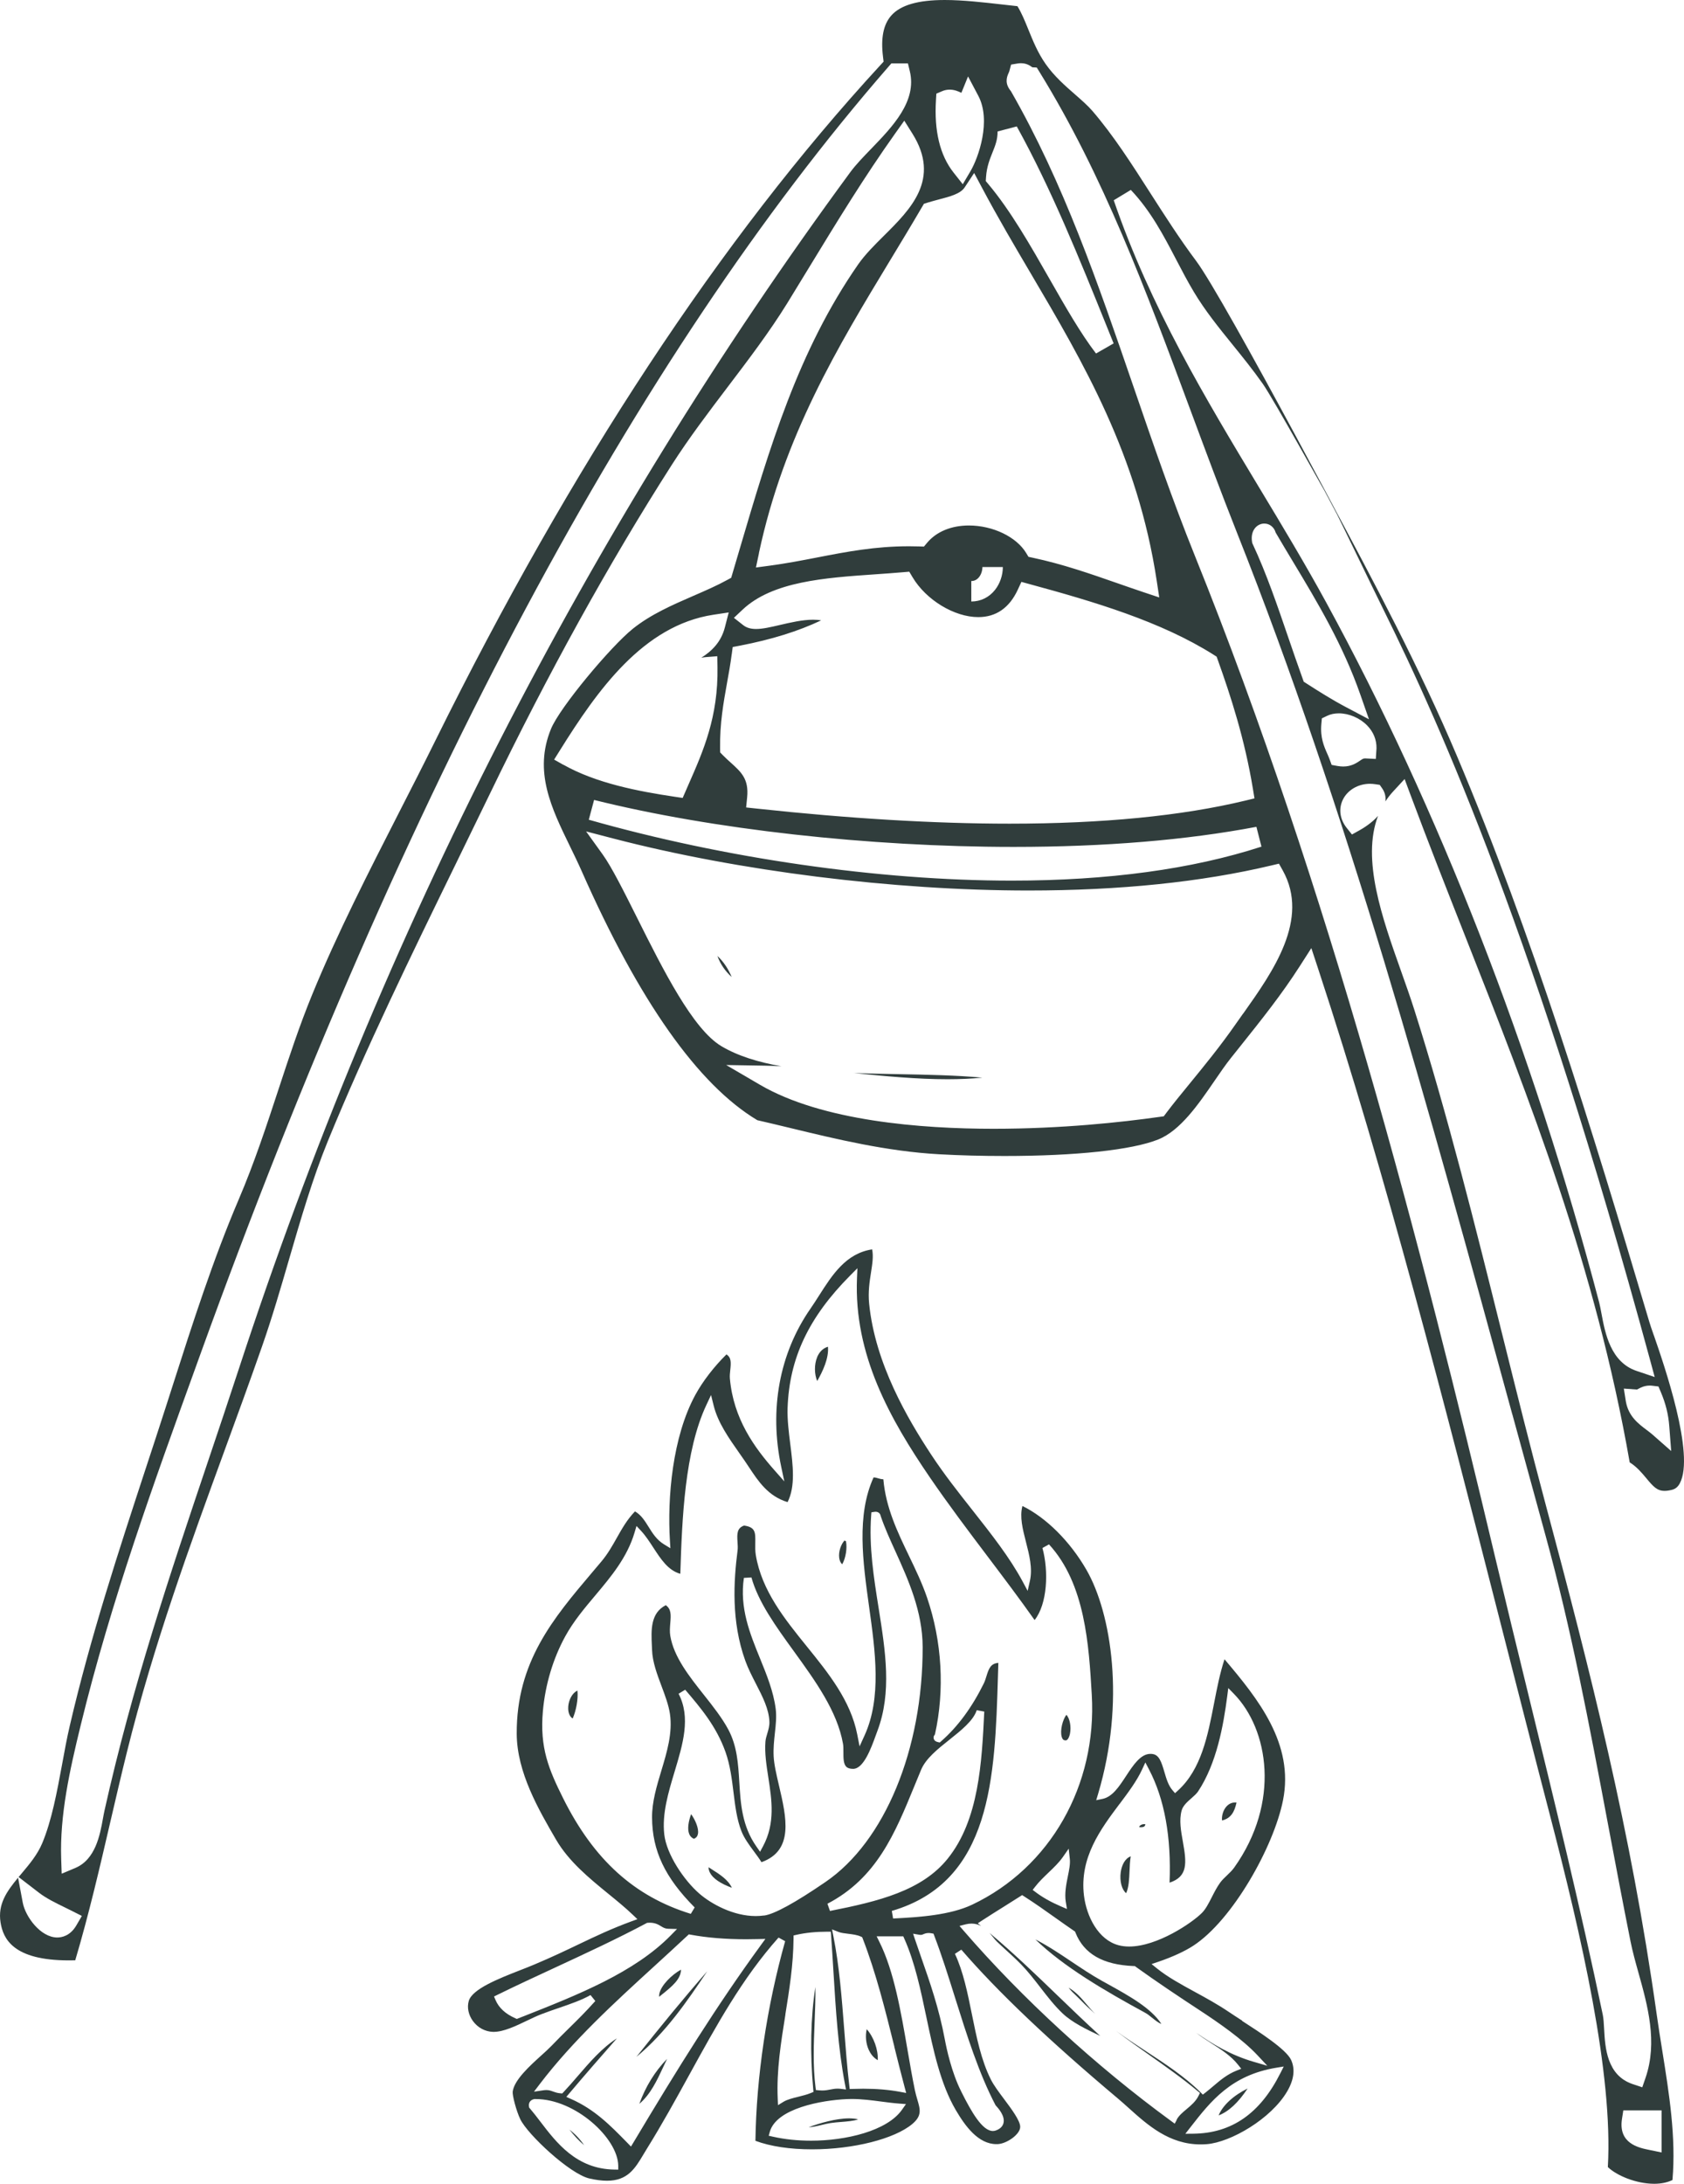
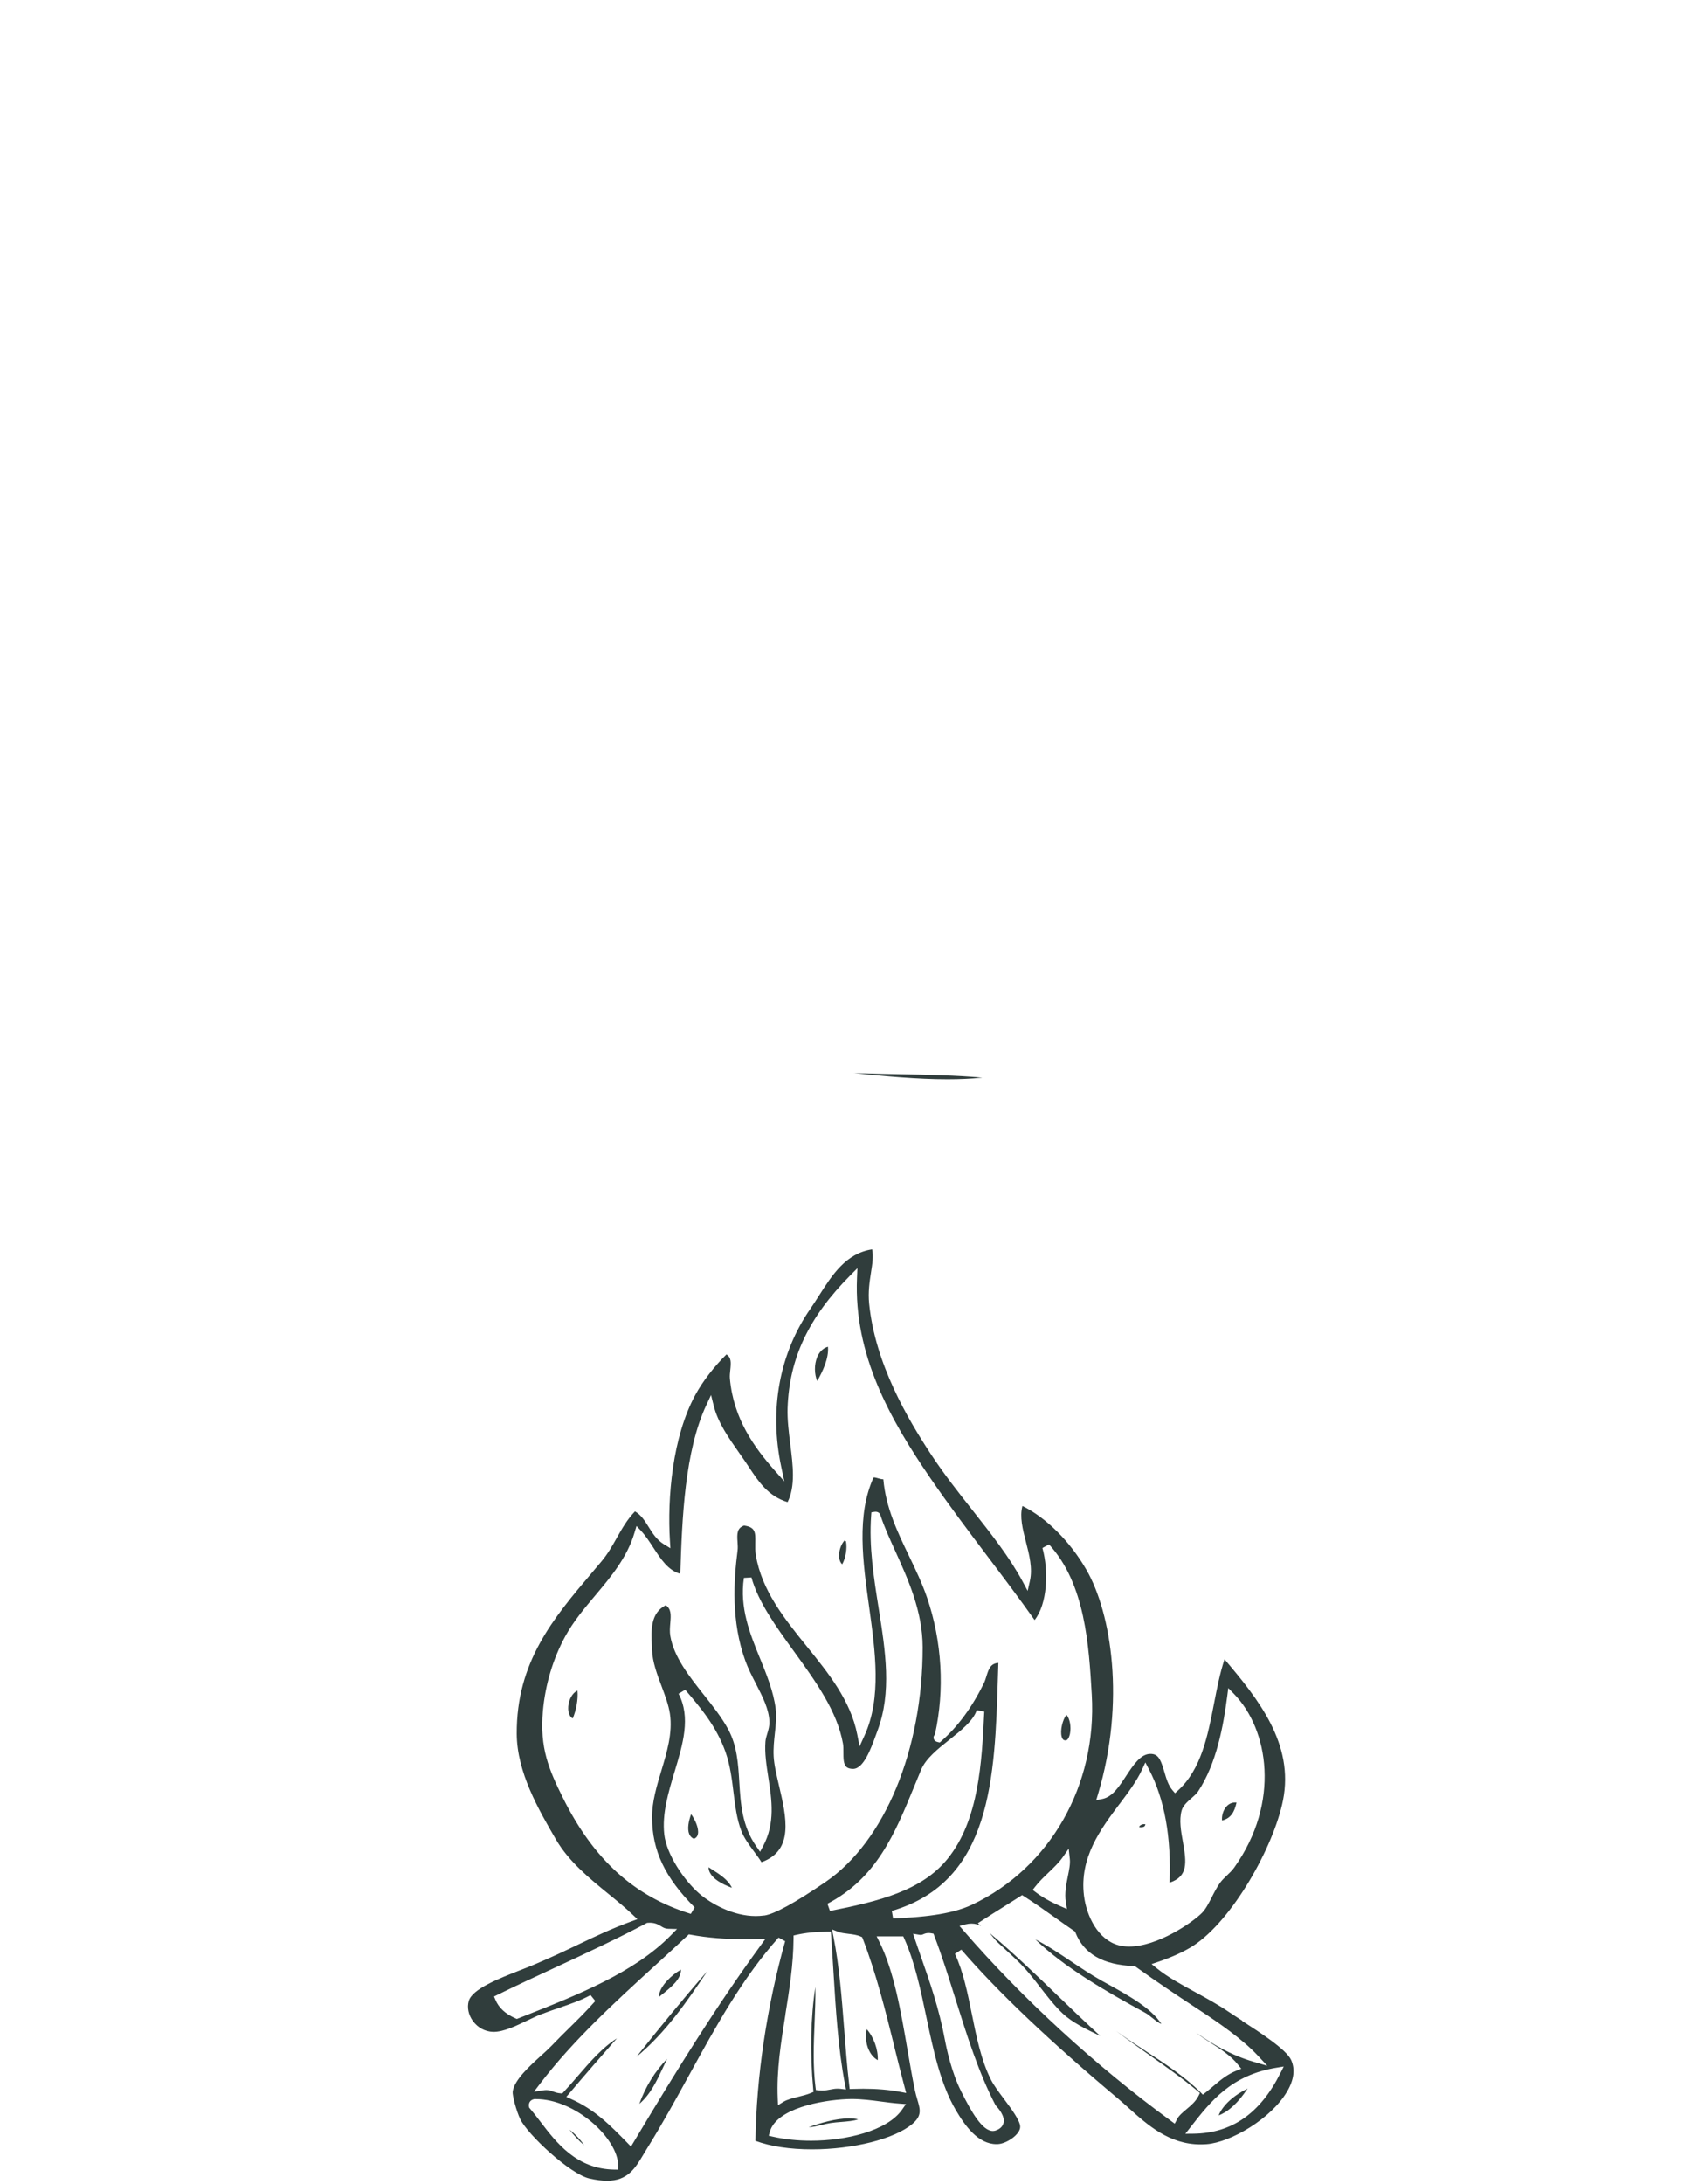
<svg xmlns="http://www.w3.org/2000/svg" id="Calque_2" data-name="Calque 2" viewBox="281.87 217.24 436.25 565.5">
  <defs>
    <style>
      .cls-1 {
        fill: #303d3c;
        stroke-width: 0px;
      }
    </style>
  </defs>
  <path class="cls-1" d="M502.97,495.09c8.13.84,16.44,1.62,24.36,1.62,3.27,0,6.27-.14,9.02-.41-6.8-.62-14.23-.76-21.5-.9-3.96-.08-7.95-.15-11.88-.3Z" />
-   <path class="cls-1" d="M710.29,563c-.55-1.58-.97-2.79-1.17-3.5-15.14-50.9-30.33-100.4-49.81-146.47-9.58-22.65-21.51-45.14-33.26-66.97,2.84,5.62,5.61,11.35,8.35,17.01,1.92,3.96,3.83,7.92,5.76,11.82,15.5,31.32,39.51,85.53,69.07,194.15l1.3,4.79-4.71-1.59c-6.72-2.27-8.13-9.77-9.06-14.74-.21-1.14-.42-2.22-.64-3.08-17.21-65.31-41.63-127.93-70.65-181.1-5.47-10.03-11.54-20.11-17.42-29.85-13.85-22.98-28.17-46.74-37.66-74.37l4.43-2.68c5.19,5.48,8.52,11.86,11.74,18.03,1.44,2.77,2.94,5.63,4.59,8.39,2.87,4.8,6.37,9.14,10.09,13.73,2.6,3.21,5.28,6.53,7.77,10.07,2.74,3.9,15.91,27.68,18.46,32.06-.48-.9-11.5-21.39-11.99-22.3-1.84-3.45,28.01,52.79,26.28,49.43-5.67-11.05-42.61-81.12-50.03-91.03-4.23-5.65-8.06-11.64-11.77-17.42-4.96-7.76-9.66-15.08-15.06-21.37-1.25-1.45-2.86-2.85-4.56-4.34-2.52-2.2-5.37-4.69-7.58-7.84-2.03-2.88-3.29-5.99-4.51-8.99-.89-2.2-1.75-4.3-2.81-6-1.27-.13-2.56-.28-3.88-.43-5.02-.57-10.22-1.17-14.96-1.17-6.92,0-11.45,1.32-13.84,4.02-2.05,2.32-2.75,5.82-2.14,10.72l.15,1.22-.83.9c-41.29,44.83-80.1,103.73-115.36,175.07-3.01,6.09-6.21,12.35-9.31,18.41-7.88,15.43-16.04,31.38-22.57,47.31-3.26,7.96-5.91,16-8.71,24.52-3.07,9.33-6.24,18.98-10.28,28.43-6.69,15.67-11.99,32.23-17.12,48.24l-1.75,5.45c-1.69,5.24-3.42,10.53-5.18,15.86-7.08,21.57-14.4,43.87-19.72,66.77-.73,3.11-1.34,6.43-1.98,9.94-1.33,7.18-2.7,14.6-5.15,20.44-1.24,2.97-3.33,5.45-5.35,7.85-.26.31-.52.62-.77.92l5.29,4.07c1.89,1.45,4.2,2.58,6.64,3.77.65.32,1.29.63,1.94.96l2.51,1.27-1.41,2.43c-1.59,2.74-3.79,3.15-4.95,3.15-4.35,0-8.26-5.41-8.94-8.99l-1.22-6.49c-2.95,3.56-5.28,6.85-4.54,11.57.67,4.23,3.24,9.84,17.69,9.84.54,0,1.09,0,1.66-.02,3.55-11.96,6.37-24.11,9.1-35.89,1.38-5.92,2.8-12.05,4.3-18.08,6.88-27.72,16.32-53.53,25.44-78.49,3.17-8.67,6.45-17.64,9.57-26.57,2.59-7.4,4.85-15.15,7.03-22.66,2.98-10.24,6.06-20.82,9.97-30.38,10.04-24.47,21.67-48.29,32.92-71.33,3.05-6.24,6.08-12.46,9.08-18.66,15.02-31.1,30.86-59.74,47.09-85.13,4.49-7.02,9.62-13.77,14.58-20.31,5.3-6.98,10.78-14.19,15.35-21.58,1.88-3.05,3.72-6.07,5.55-9.08,7.4-12.14,14.39-23.6,22.49-34.99l2.3-3.23,2.11,3.36c7.38,11.77-.45,19.55-7.35,26.4-2.42,2.4-4.91,4.88-6.71,7.46-15.57,22.41-22.95,47.46-30.77,73.97l-2.12,7.18-.95.52c-2.74,1.51-5.71,2.8-8.85,4.16-5.43,2.36-11.05,4.8-15.72,8.55-5.72,4.61-18.89,20.34-21.16,25.9-4.53,11.02.07,20.46,4.93,30.44,1.02,2.09,2.07,4.25,3.03,6.42,14.85,33.61,30.15,55.3,45.49,64.47,2.76.63,5.62,1.32,8.57,2.03,11.69,2.83,24.93,6.04,38.49,6.79,5.31.3,11.16.45,16.92.45,18.56,0,33.09-1.56,39.85-4.27,5.77-2.3,10.47-9.16,14.62-15.21,1.48-2.16,2.88-4.2,4.26-5.93l2.18-2.73c5.86-7.34,10.93-13.68,15.63-21.01l3-4.68,1.74,5.28c17.58,53.31,32.82,112.95,47.56,170.62,4.06,15.88,8.25,32.3,12.39,48.17,8.27,31.75,16.5,67.37,15.12,91.58,2.24,2.17,7.29,4.33,12.01,4.33,1.84,0,3.45-.34,4.73-.98.96-11.06-.87-22.42-2.63-33.42-.5-3.15-1.03-6.4-1.47-9.57-6.77-48.01-17.09-88.4-28.89-132.46-3.77-14.08-7.33-28.37-11.1-43.5-7-28.11-14.23-57.18-22.81-84.16-1.02-3.21-2.19-6.49-3.42-9.96-4.86-13.7-10.27-28.91-5.95-40.17-1.66,1.88-3.91,3.24-4.8,3.73l-1.96,1.09-1.4-1.76c-1.73-2.19-2.1-4.89-.97-7.23,1.21-2.52,3.98-4.14,7.03-4.14.46,0,.94.04,1.41.11l1.13.17.65.94c.69,1,.97,2.16.81,3.35.6-.92,1.28-1.8,2.06-2.64l2.92-3.16,1.5,4.03c4.66,12.49,9.59,25,14.36,37.09,16.52,41.87,33.59,85.15,42.45,135.83,1.88,1.18,3.18,2.76,4.36,4.17,1.75,2.11,2.75,3.21,4.68,3.21.56,0,1.19-.09,1.9-.27.91-.23,1.54-.75,2.04-1.68,3.99-7.41-4.09-30.74-6.75-38.41ZM507.57,255.75c-2.06,2.13-4,4.14-5.42,6.07-68.09,92.57-121.37,196.78-158.35,309.72-2.65,8.1-5.41,16.29-8.08,24.22-9.67,28.71-19.67,58.4-26.78,90.34-.14.61-.26,1.3-.4,2.05-.76,4.22-1.92,10.6-7.15,12.8l-3.54,1.49-.13-3.84c-.38-11.3,2.18-22.85,5.07-34.67,7.83-32.08,19.04-63.02,29.88-92.94l1.14-3.16c52.85-146.05,112.8-258.18,178.19-333.27l.79-.91h4.28l.49,2.02c1.89,7.77-4.42,14.32-9.99,20.09ZM607.04,353.93c.6-.7,1.46-1.11,2.35-1.11,1.4,0,2.56.95,2.94,2.32,1.47,2.52,2.97,5.02,4.47,7.51,6.38,10.6,12.97,21.57,17.48,34.48l2.23,6.37-5.96-3.15c-3.69-1.95-7.05-4.08-10.19-6.1l-.75-.48-.3-.84c-1.28-3.53-2.52-7.17-3.73-10.69-2.78-8.13-5.65-16.54-9.15-24.03l-.16-.34-.06-.37c-.22-1.42.07-2.68.83-3.57ZM537.31,263.07c.17-2.62.97-4.6,1.67-6.35.71-1.77,1.33-3.3,1.32-5.44l4.97-1.3c8.92,16.11,16.21,34.18,23.26,51.65l1.83,4.54-4.56,2.61c-3.99-5.2-7.88-12.01-12-19.23-4.99-8.75-10.15-17.79-15.88-24.61l-.68-.81.07-1.06ZM524.34,243.12l.1-1.63,1.5-.64c.62-.27,1.28-.4,1.95-.4,1.21,0,2.23.43,3.03.83l1.73-4.25,2.66,5.03c3.39,6.41.08,15.94-2.06,19.56l-1.97,3.33-2.39-3.03c-3.52-4.46-5.05-10.77-4.55-18.78ZM478.46,360.52c6.46-30.37,20.49-53.56,34.07-75.98,2.7-4.46,5.49-9.06,8.17-13.65l.52-.88.98-.31c.94-.29,1.91-.55,2.89-.81,2.87-.75,5.59-1.46,6.68-3.12l2.46-3.73,2.1,3.94c4,7.53,8.36,14.93,12.58,22.09,13.61,23.1,27.68,46.98,32.62,79.6l.65,4.28-4.11-1.37c-2.3-.77-4.56-1.56-6.83-2.35-6.91-2.41-14.06-4.91-21.82-6.56l-1.12-.24-.59-.98c-2.54-4.2-8.64-7.13-14.84-7.13-4.56,0-8.4,1.59-10.82,4.47l-.83.99-1.29-.04c-.87-.03-1.72-.04-2.56-.04-8.81,0-16.07,1.4-23.76,2.89-3.91.76-7.96,1.54-12.18,2.11l-3.73.5.78-3.68ZM541.66,364.07c0,2.14-.74,4.3-2.03,5.93-1.54,1.94-3.72,3-6.14,3v-5.3c.8,0,1.47-.34,2-1,.55-.69.88-1.68.88-2.63h5.3ZM471.43,386.69l.25-1.9,1.88-.36c8.16-1.57,15.08-3.72,21.03-6.54-.63-.12-1.32-.17-2.1-.17-2.73,0-5.84.72-8.58,1.36-2.4.56-4.47,1.04-6.18,1.04-1.38,0-2.47-.32-3.32-.99l-2.42-1.9,2.24-2.11c7.75-7.32,21.28-8.25,34.37-9.16,2.4-.17,4.8-.33,7.17-.54l1.65-.14.85,1.43c3.51,5.89,10.82,10.33,17.02,10.33,4.62,0,8.06-2.39,10.24-7.09l.94-2.03,2.16.59c16.62,4.52,33.99,9.65,47.64,18.28l.77.49.31.86c3.3,9.22,6.96,20.4,9.1,33.41l.4,2.43-2.39.58c-16.44,3.96-36.98,5.97-61.05,5.97-19.49,0-41.57-1.32-65.64-3.92l-2.61-.28.26-2.62c.47-4.73-1.51-6.52-4.26-9-.68-.61-1.35-1.22-1.99-1.87l-.74-.76-.02-1.06c-.09-6.44.88-11.8,1.81-16.99.43-2.38.88-4.85,1.2-7.35ZM607.35,431.36l1.31,5.12c-17.96,5.84-39.74,8.8-64.71,8.8-34.39,0-74.32-5.75-109.55-15.77l1.37-5.12c30.53,7.61,71.16,12.16,108.67,12.16h.01c23.55,0,44.71-1.75,62.9-5.2ZM427.83,415.3l-2.41-1.36,1.47-2.35c9.71-15.56,21.59-32.39,39.79-35.16l3.97-.6-1,3.88c-.99,3.83-3.39,6.13-6.1,7.85.44-.08.88-.14,1.33-.17l2.81-.22.05,2.81c.21,12.89-3.67,21.7-7.42,30.22l-1.6,3.67-2.01-.3c-9.54-1.42-20.43-3.52-28.87-8.29ZM603.89,479.73c-.64.9-1.27,1.79-1.87,2.65-4,5.75-8.23,10.91-11.96,15.47-2.23,2.72-4.33,5.29-6.05,7.58l-.66.88-1.09.15c-9.88,1.4-25.36,3.08-43,3.08-18.71,0-44.4-1.98-60.53-11.4l-8.74-5.11,10.12.17c1.34.02,2.74.08,4.19.16-5.93-1.04-11.27-2.66-15.57-5.22-7.39-4.41-15.08-19.76-21.85-33.3-3.37-6.73-6.55-13.09-8.89-16.34l-4.29-5.96,7.11,1.85c32.37,8.42,72.54,13.45,107.45,13.45,23.69,0,44.88-2.18,62.98-6.49l1.95-.46.98,1.75c7.06,12.67-2.54,26.2-10.25,37.08ZM712.31,763.73v10.9l-3.37-.7c-2.55-.53-7.87-1.62-6.89-7.96l.35-2.24h9.91ZM673.65,583.48c2.86,10.46,5.73,20.95,8.62,31.46,6.67,24.25,11.26,48.64,16.12,74.46,1.87,9.92,3.8,20.17,5.87,30.54.53,2.66,1.29,5.39,2.1,8.28,2.33,8.35,4.97,17.81,1.81,27.04l-.86,2.5-2.5-.84c-6.71-2.27-7.12-9.47-7.38-14.23-.08-1.42-.15-2.75-.35-3.71-5.63-27.05-12.53-55.32-19.21-82.65-2.91-11.91-5.92-24.23-8.73-36.07-18.95-79.83-43.01-173.05-77.76-259.17-5.79-14.36-10.85-29.1-15.75-43.36-9.38-27.32-18.25-53.13-31.88-76.89-1.55-1.86-1.19-3.4-.61-4.67.07-.15.16-.33.22-.56l.44-1.65,1.69-.28c.32-.05.6-.07.87-.07,1.5,0,2.42.68,2.91,1.04,0,0,.02.01.03.02l1.15.06.73,1.18c16.56,26.87,27.49,56.31,39.06,87.47,3.86,10.4,7.86,21.16,12.05,31.74,28.58,71.99,49.36,147.95,71.35,228.37ZM638.27,413.77l-2.73-.14c-.47,0-.69.13-1.36.59-.88.6-2.22,1.51-4.34,1.51-.48,0-.98-.05-1.5-.14l-1.5-.27-.52-1.43c-.19-.52-.41-1.02-.63-1.51-.82-1.85-1.83-4.15-1.52-7.62l.14-1.5,1.35-.65c.89-.43,1.91-.65,3.04-.65,2.62,0,5.43,1.2,7.32,3.12,1.64,1.67,2.48,3.73,2.44,5.95l-.18,2.73ZM709.91,588.69c-.49-.43-1.02-.82-1.54-1.21-2.06-1.55-4.63-3.47-5.31-7.31l-.53-3.35,3.4.25c.06-.02.24-.12.38-.19.57-.31,1.54-.84,2.94-.84.23,0,.47.01.72.05l1.53.18.6,1.41c1.27,2.99,1.97,5.8,2.2,8.82l.5,6.49-4.89-4.3Z" />
-   <path class="cls-1" d="M471.41,470.24c-.81-1.99-2.08-3.97-3.69-5.44.77,2.09,1.97,3.87,3.69,5.44Z" />
+   <path class="cls-1" d="M471.41,470.24Z" />
  <path class="cls-1" d="M429.08,659.12c-.05.6-.08,2.38,1.15,3.13.87-1.97,1.47-5.02,1.23-7.22-1.35.6-2.24,2.39-2.38,4.08Z" />
  <path class="cls-1" d="M493.56,568.69c-.79,1.91-.74,4.39.01,6.18,1.42-2.51,3.05-5.87,2.79-8.89-1.56.45-2.38,1.68-2.81,2.71Z" />
  <path class="cls-1" d="M500.71,616.19s-.04-.02-.06-.03c-.87.9-1.6,2.82-1.38,4.5.1.72.36,1.28.77,1.66.9-1.5,1.35-4.19.98-5.97-.13-.06-.23-.12-.32-.16Z" />
  <path class="cls-1" d="M557.93,667.92h.06c.43-.02.87-.75,1.07-1.78.33-1.71-.02-3.9-.94-4.84-.94,1.21-1.7,4.05-1.2,5.72.24.79.62.9,1.01.9Z" />
-   <path class="cls-1" d="M573.61,707.48c.69-1.51.78-3.63.87-5.68.05-1.29.11-2.61.31-3.85-1.54.55-2.35,2.38-2.59,4.11-.32,2.33.29,4.54,1.41,5.43Z" />
  <path class="cls-1" d="M602.2,684.01c-.12-.01-.23-.02-.34-.02-1.32,0-2.14.8-2.6,1.47-.63.93-.93,2.17-.81,3.2,2.29-.58,3.21-2.17,3.75-4.66Z" />
  <path class="cls-1" d="M453.54,733.58c2.33-1.89,4.74-3.83,4.74-6.29-2.39,1.32-5.1,4-5.59,6.17-.08.34-.08.62-.05.85.29-.24.59-.49.9-.74Z" />
  <path class="cls-1" d="M429.39,768.72c1.15,1.46,2.37,2.83,3.8,4.03-1.02-1.52-2.29-2.86-3.8-4.03Z" />
  <path class="cls-1" d="M453.71,752.45c.32-.68.64-1.37.97-2.06-3.16,3.26-5.57,7.17-7.19,11.65,2.9-2.47,4.52-5.95,6.22-9.59Z" />
  <path class="cls-1" d="M577.33,690.42c.8,0,1.14-.17,1.27-.77-.11-.03-.22-.04-.34-.04-.63,0-1.16.37-1.25.64,0,.02-.02.07.03.15.1,0,.2,0,.29,0Z" />
  <path class="cls-1" d="M597.56,765.03c2.6-.99,5.07-3.29,7.51-6.96-3.65,1.78-6.47,4.38-7.51,6.96Z" />
  <path class="cls-1" d="M580.32,739.74c.79.64,1.66,1.36,2.41,1.59-2.7-4.11-8.34-7.23-13.8-10.26l-1.61-.89c-2.76-1.54-5.38-3.3-7.92-5-3.12-2.09-6.1-4.08-9.31-5.72,7.28,7.05,17.96,13.3,28.5,19.03.56.3,1.13.77,1.73,1.26Z" />
  <path class="cls-1" d="M603.67,740.5c-1.28-.83-2.47-1.59-3.44-2.25-2.88-1.95-5.91-3.61-8.85-5.21-3.62-1.98-7.05-3.85-9.78-6.06l-1.41-1.14,1.72-.58c3.62-1.23,6.84-2.71,9.06-4.15,10.19-6.61,20.88-25.68,23.27-37.67,2.93-14.65-6.46-26.27-15.15-36.53-1.19,3.58-1.96,7.56-2.71,11.42-1.63,8.4-3.32,17.09-9.35,22.57l-.76.69-.67-.78c-1.08-1.25-1.59-3.01-2.09-4.72-.79-2.7-1.38-4.36-2.99-4.63-.21-.04-.43-.05-.63-.05-2.54,0-4.46,2.92-6.31,5.74-1.82,2.77-3.54,5.39-6.09,5.92l-1.64.34.48-1.6c7.13-23.89,3.45-46.83-3-58.04-4.27-7.41-10.42-13.52-16.59-16.55-.76,2.8.06,5.99.92,9.35.86,3.34,1.74,6.79,1.02,10.01l-.59,2.62-1.27-2.37c-3.38-6.3-8.08-12.25-13.04-18.54-3.61-4.57-7.34-9.3-10.62-14.28-6.18-9.38-14.57-23.65-16.13-39.15-.31-3.05.11-5.74.48-8.11.35-2.23.66-4.2.29-5.98-6.79,1.03-10.33,6.6-13.77,11.99-.75,1.17-1.45,2.28-2.19,3.34-8.06,11.59-10.75,26.16-7.58,41.02l.79,3.73-2.52-2.85c-5.2-5.89-10.65-13.32-11.58-23.79-.06-.7.02-1.46.1-2.2.21-1.94.28-3.24-.99-4.04-3.23,3.18-6.15,6.97-8.07,10.5-5.92,10.86-7.27,26.63-6.57,37.77l.12,1.92-1.64-1c-1.92-1.17-2.99-2.89-4.02-4.55-.98-1.57-1.91-3.06-3.51-3.99-2.04,2.11-3.34,4.42-4.71,6.85-1.15,2.04-2.33,4.14-3.99,6.12-.8.95-1.6,1.9-2.4,2.84-10.09,11.92-19.63,23.18-19.54,41.8.06,9.98,5.67,19.62,10.17,27.36,3.32,5.69,8.56,9.97,13.62,14.1,2.27,1.85,4.41,3.6,6.31,5.42l1.16,1.11-1.51.55c-5.23,1.92-9.13,3.78-13.64,5.93-3.43,1.64-6.98,3.34-11.57,5.27-1.15.49-2.43.99-3.75,1.5-5.48,2.15-12.3,4.82-13.21,7.92-.49,1.67-.09,3.61,1.07,5.2,1.26,1.73,3.16,2.75,5.22,2.81h.17c2.57,0,5.75-1.53,8.55-2.87,1.34-.64,2.6-1.25,3.78-1.7,1.64-.63,3.2-1.17,4.71-1.68,2.91-1,5.65-1.94,8.04-3.28l1.24,1.54c-2.5,2.8-4.56,4.83-6.75,6.98-1.44,1.42-2.94,2.89-4.61,4.64-.71.74-1.66,1.6-2.67,2.51-2.94,2.66-6.97,6.31-7.37,9.32-.13.94.93,5.02,1.97,7.17,1.91,3.96,12.82,14.16,17.88,15.33,1.7.39,3.24.59,4.58.59,5.36,0,7.26-3.17,9.45-6.83.29-.48.57-.96.87-1.44,3.95-6.35,7.54-12.88,11.01-19.19,7.06-12.84,13.72-24.98,23.11-35.51l1.71.94c-4.74,16.84-7.47,35.17-7.7,51.69,3.88,1.45,8.94,2.21,14.68,2.21,10.67,0,21.34-2.7,25.94-6.55,2.56-2.15,2.09-3.73,1.32-6.35-.22-.74-.44-1.51-.62-2.36-.68-3.29-1.28-6.75-1.91-10.42-1.73-10.07-3.53-20.49-7.29-28.03l-.72-1.45h6.9l.26.59c2.72,6.05,4.25,13.3,5.72,20.31,1.79,8.51,3.64,17.3,7.63,24.1,2.41,4.1,5.79,8.81,10.53,8.81.14,0,.27,0,.4-.01,2.3-.14,5.72-2.5,5.75-4.44.04-1.58-2.3-4.7-4.17-7.2-1.38-1.85-2.69-3.6-3.44-5.1-2.5-4.97-3.72-11.01-4.9-16.86-1.1-5.45-2.24-11.09-4.4-15.67l1.66-1.08c9.46,10.95,22.75,23.57,40.61,38.59.9.76,1.82,1.58,2.76,2.43,4.91,4.41,10.48,9.41,18.6,9.41h0c.53,0,1.06-.02,1.61-.06,6.22-.49,16.67-6.56,20.82-13.65,1.78-3.03,2.12-5.78,1.03-8.16-1.26-2.74-8.15-7.18-12.71-10.12ZM571.9,684.39c2.3-3.07,4.47-5.97,5.83-8.92l.85-1.84.94,1.8c4.02,7.66,5.81,17.52,5.33,29.33,4.79-1.57,4.43-5.12,3.46-10.55-.5-2.78-1.02-5.64-.33-8.13.34-1.25,1.45-2.23,2.53-3.18.66-.58,1.34-1.18,1.72-1.75,4.81-7.25,6.57-17.03,7.57-24.74l.26-2.04,1.44,1.47c9.02,9.21,12.12,28.12.1,45.01-.53.75-1.22,1.4-1.89,2.04-.62.59-1.25,1.19-1.73,1.84-.87,1.2-1.55,2.54-2.21,3.84-.8,1.56-1.55,3.04-2.52,4.01-2.54,2.57-11.57,8.72-18.87,8.72-.97,0-1.88-.11-2.72-.33-5.28-1.39-8.31-7.45-8.98-12.84-1.21-9.85,4.32-17.23,9.2-23.74ZM417.4,739.4l-1.65.65-.38-.17c-2.59-1.15-4.28-2.71-5.15-4.77l-.37-.87.85-.42c4.95-2.43,10.09-4.81,15.06-7.11,7.87-3.65,16.01-7.42,23.57-11.45l.19-.1h.21c.16-.03.31-.03.45-.03,1.44,0,2.28.51,2.96.93.57.34,1.01.62,1.83.64l2.29.06-1.61,1.64c-9.42,9.62-24.08,15.41-38.26,21.01ZM441.01,779.06c-9.79-.14-14.99-6.95-19.17-12.43-.93-1.22-1.82-2.38-2.7-3.4l-.18-.21-.05-.27c-.17-.96.33-1.72,1.29-1.93l.1-.02h.39c10.19,0,21.24,10.12,21.34,17.24v1.03s-1.01-.01-1.01-.01ZM478.94,720.99c-11.33,15.53-21.36,31.62-32.94,51l-.67,1.11-1.08-1.11c-4.29-4.38-8.34-8.51-14.45-11.21l-1.22-.54.86-1.02c4.01-4.75,8.16-9.5,12.24-14.14-3.84,2.46-7.04,6.17-10.16,9.79-1.26,1.46-2.44,2.83-3.67,4.13l-.33.35-.47-.04c-.81-.06-1.41-.28-1.94-.47-.54-.2-1-.37-1.69-.37-.25,0-.5.02-.79.06l-2.43.36,1.49-1.96c8.57-11.25,19.34-21.09,29.75-30.6,2.8-2.56,5.69-5.2,8.5-7.83l.37-.35.5.09c4.2.78,9.02,1.18,14.34,1.18.97,0,1.96-.01,2.97-.04l2.03-.05-1.2,1.64ZM479.82,713.26c-.71.1-1.45.15-2.18.15-5.82,0-11.5-3.13-14.59-5.8-4.01-3.48-8.52-10.18-9.1-15.36-.6-5.36,1.07-10.89,2.68-16.24,2.17-7.21,4.23-14.03,1.03-20.17l1.71-1.04c3.96,4.64,8.06,9.44,10.44,16.11,1.21,3.41,1.65,7,2.08,10.48.44,3.57.85,6.94,2.04,10.01.71,1.83,2,3.58,3.25,5.27.71.96,1.4,1.88,1.95,2.79,8.47-3.03,6.47-11.6,4.53-19.89-.64-2.74-1.25-5.32-1.37-7.49-.11-2.12.11-4.13.32-6.07.24-2.18.46-4.23.21-6.24-.58-4.55-2.36-8.89-4.07-13.09-2.61-6.41-5.32-13.04-4.17-20.84l1.95-.12c1.78,6.39,6.29,12.63,11.07,19.22,5.48,7.57,11.15,15.4,12.65,23.82.12.65.11,1.41.11,2.2,0,1.42-.02,3.02.73,3.77.37.38.96.56,1.79.56,2.71,0,4.67-5.37,5.83-8.58.16-.44.31-.85.45-1.22,3.79-10.03,2.1-20.63.32-31.86-1.24-7.8-2.53-15.87-1.93-23.98l.06-.79.78-.12c.12-.02.22-.03.31-.03.2,0,1.17.06,1.34,1.18,1.01,2.95,2.37,5.96,3.82,9.14,3.29,7.27,7.02,15.51,7.03,24.75.04,26.49-9.84,50.36-25.18,60.81-7.89,5.4-13.24,8.32-15.89,8.69ZM485.32,738.9c1.02-6.35,2.07-12.91,2.12-19.67v-.79s.78-.18.78-.18c2.35-.53,5.03-.8,7.95-.8h.93l.07.93c.22,3.02.4,6.06.59,9.1.61,9.96,1.23,20.26,3.01,29.48l.26,1.35-1.36-.17c-.31-.04-.59-.05-.85-.05-.67,0-1.21.11-1.79.22-.65.13-1.31.26-2.18.26-.26,0-.53-.01-.82-.04l-.8-.08-.1-.79c-.69-5.49-.46-11.11-.24-16.56.13-3.08.25-6.22.21-9.33-1.21,7.69-1.43,17.08-.56,26.44l.07.73-.68.28c-1.01.42-2.17.7-3.28.98-1.39.34-2.83.7-3.79,1.28l-1.45.89-.07-1.7c-.31-7.36.81-14.37,2-21.79ZM515.55,763.55c-3.9,5.55-14.64,8.03-23.55,8.03-3.53,0-6.88-.35-9.96-1.05l-1.03-.23.28-1.01c1.7-6.07,13.37-8.19,19.99-8.48.4-.02.8-.03,1.21-.03,2.61,0,5.2.34,7.71.67,1.61.21,3.12.41,4.61.52l1.76.13-1.02,1.44ZM513.53,747.18c.86,3.46,1.75,7.03,2.68,10.51l.41,1.53-1.56-.29c-2.88-.54-6.1-.81-9.56-.81-.84,0-1.71.02-2.59.05l-.92.03-.11-.92c-.56-4.75-.94-9.7-1.31-14.49-.63-8.13-1.28-16.54-2.8-24.13l-.36-1.8,1.71.67c.63.25,1.58.36,2.49.47,1.14.14,2.32.28,3.24.71l.37.17.15.38c3.42,8.81,5.84,18.52,8.18,27.92ZM496.88,712.09l-.66-1.87c12.75-6.64,17.49-18.19,22.5-30.41.59-1.44,1.18-2.88,1.78-4.31,1.22-2.9,4.32-5.37,7.32-7.75,3.04-2.42,6.19-4.92,7.08-7.65l1.95.36c-.64,13.15-1.37,28.05-9.5,38.12-6.66,8.24-17.74,11-30.47,13.51ZM539.78,762.4l.02.03c.62.68,2.52,2.74,2.02,4.62-.16.62-.65,1.45-2.05,1.91-.22.07-.46.11-.69.11-2.72,0-5.53-4.88-8.16-10.14l-.07-.15c-2.45-4.84-3.77-11-4.22-13.43-1.49-8-3.91-14.93-6.05-21.04-.57-1.64-1.13-3.22-1.64-4.75l-.53-1.58,1.65.28c.14.02.26.03.36.03.24,0,.37-.06.61-.16.32-.14.75-.33,1.4-.33.21,0,.45.02.72.07l.55.1.2.53c1.9,4.96,3.59,10.33,5.38,16.03,3.03,9.64,6.16,19.6,10.5,27.88ZM513.23,714.04l-.33-1.96c25.88-7.57,26.7-34.57,27.49-60.68.04-1.19.07-2.37.11-3.55-1.97.15-2.47,1.44-3.09,3.46-.19.61-.38,1.24-.65,1.8-3.05,6.21-6.77,11.27-11.06,15.02l-.39.34-.5-.12c-.21-.05-.85-.2-1.04-.84-.16-.52.11-.91.3-1.12h0c2.57-11.52,1.84-24.11-2.04-35.45-1.27-3.72-3-7.31-4.67-10.78-2.96-6.15-6.02-12.5-6.65-19.85-.59-.03-1.03-.16-1.42-.28-.38-.11-.67-.2-1.1-.2h-.02c-4.45,9.79-2.78,21.81-1.16,33.44,1.62,11.6,3.28,23.6-1.17,33.37l-1.29,2.83-.6-3.06c-1.72-8.8-7.48-15.92-13.05-22.8-5.75-7.11-11.7-14.46-13.23-23.66-.18-1.08-.16-2.14-.14-3.15.05-2.71.08-4.1-2.91-4.51-1.84.66-1.84,2.08-1.69,4.3.05.76.1,1.48.01,2.16-1.01,7.91-1.69,18.3,2.01,28.56.74,2.05,1.77,4.04,2.76,5.97,1.73,3.36,3.36,6.54,3.48,9.81.04,1.07-.26,2.08-.55,3.05-.22.73-.43,1.42-.48,2.09-.23,2.99.25,6.05.75,9.29.9,5.82,1.83,11.84-1.37,17.81l-.77,1.43-.93-1.33c-3.76-5.34-4.11-11.12-4.45-16.72-.29-4.79-.57-9.31-2.83-13.57-1.63-3.06-4.04-6.1-6.37-9.04-3.81-4.81-7.76-9.79-8.68-15.26-.18-1.09-.09-2.2,0-3.28.19-2.24.24-3.64-1.16-4.65-4.01,2.03-3.8,6.52-3.61,10.5.02.38.03.75.05,1.1.1,3.08,1.3,6.28,2.46,9.37.94,2.5,1.82,4.86,2.17,7.16.73,4.93-.77,9.9-2.22,14.71-1.2,3.98-2.44,8.09-2.41,12.14.04,8.59,3.34,15.56,11.04,23.29l-1,1.66c-14.61-4.5-25.12-14-33.07-29.92-3.72-7.47-6.1-13.07-5.25-22.59.62-6.87,2.62-13.56,5.79-19.35,2.11-3.86,4.99-7.29,7.78-10.6,4.07-4.84,8.28-9.85,10.18-16.3l.5-1.68,1.2,1.28c1.16,1.25,2.17,2.8,3.14,4.29,1.99,3.05,3.87,5.95,7.01,6.81.45-14.33,1.14-31.8,6.76-43.74l1.2-2.55.68,2.73c1.09,4.4,3.9,8.39,6.61,12.25.5.72,1.01,1.43,1.49,2.14.36.52.71,1.06,1.07,1.6,2.44,3.68,4.95,7.48,9.98,9.01,2.06-4.12,1.4-9.44.69-15.06-.39-3.11-.79-6.33-.69-9.34.46-12.91,5.48-23.5,16.27-34.34l1.82-1.83-.11,2.57c-.84,19.84,8.58,36.54,18.9,51.63,4.81,7.03,9.99,13.89,15,20.52,4.04,5.35,8.22,10.88,12.11,16.39,3.31-4.16,3.69-12.64,2.03-18.66l1.7-.94c9.4,10.22,10.33,26.14,11.08,38.93,1.38,23.45-10.78,44.79-30.98,54.37-5.66,2.68-13.54,3.25-20.48,3.58ZM557.98,709.79l.29,1.79-1.67-.72c-2.51-1.08-4.6-2.26-6.4-3.61l-.81-.61.62-.8c1.04-1.36,2.3-2.55,3.5-3.7,1.37-1.31,2.67-2.55,3.69-4l1.52-2.18.29,2.64c.15,1.3-.17,2.85-.5,4.48-.42,2.08-.9,4.43-.54,6.7ZM586.73,766.15l-.54,1.02-.93-.68c-19.49-14.24-38.59-31.75-53.77-49.3l-1.06-1.23,1.57-.4c.53-.13,1.05-.2,1.55-.2.96,0,1.78.25,2.49.63l-.87-.71,1.15-.75c1.84-1.2,3.7-2.36,5.57-3.53,1.42-.89,2.83-1.77,4.23-2.67l.54-.35.54.35c2.83,1.81,5.57,3.75,8.21,5.63,1.56,1.11,3.12,2.21,4.71,3.3l.25.17.11.28c2.19,5.5,7.12,8.33,15.08,8.65h.3s.24.19.24.19c5.4,3.89,11.35,7.85,16.46,11.2,4.95,3.24,11.14,7.51,15.12,11.76l2.49,2.67-3.5-1.02c-6-1.75-10.63-4.57-14.92-7.52,1.2.95,2.55,1.82,3.94,2.71,2.5,1.6,5.08,3.26,6.89,5.55l.84,1.05-1.25.5c-2.42.97-4.16,2.45-6,4.01-.66.56-1.31,1.11-2,1.65l-.7.54-.62-.62c-4-3.99-9.17-7.38-14.18-10.66-2.57-1.68-5.19-3.4-7.7-5.23,2.77,2.1,5.67,4.15,8.53,6.17,4.31,3.04,8.76,6.18,12.62,9.41l.6.5-.34.7c-.73,1.49-1.95,2.51-3.13,3.5-1.03.86-2,1.67-2.56,2.72ZM613.54,754.13c-5.23,10.41-12.6,15.53-22.52,15.64l-2.08.02,1.42-1.82c5.13-6.57,10.44-13.36,22.13-15.28l1.94-.32-.88,1.75Z" />
  <path class="cls-1" d="M538.2,717.76c.33.37.63.75.91,1.09.37.46.72.9,1.05,1.21.75.72,1.55,1.45,2.36,2.19,1.31,1.2,2.67,2.44,3.84,3.64,1.82,1.87,3.46,3.99,5.04,6.03,1.8,2.33,3.66,4.73,5.75,6.71,2.56,2.41,6.18,4.12,9.68,5.79.02,0,.04.02.06.03-3.75-3.42-7.38-6.93-10.94-10.35-5.67-5.47-11.52-11.11-17.76-16.34Z" />
-   <path class="cls-1" d="M558.7,731.95c.54.74,1.31,1.48,2.04,2.16.38.37.76.73,1.09,1.07,1.17,1.22,2.45,2.42,3.79,3.6-.82-.81-1.54-1.66-2.24-2.48-1.39-1.64-2.73-3.21-4.68-4.35Z" />
  <path class="cls-1" d="M509.26,750.73c.13-2.72-1.03-5.94-2.86-8.03-.4,1.71-.22,3.72.53,5.37.41.89,1.12,1.98,2.33,2.66Z" />
  <path class="cls-1" d="M460.43,692.21c.24.55.63.95,1.21,1.2.58-.25.92-.65,1.03-1.25.3-1.48-.74-3.72-1.76-5.14-.66,1.78-1.05,3.84-.48,5.19Z" />
  <path class="cls-1" d="M465.08,727.71c-6.05,6.91-11.92,14.08-18.34,22.16,7.6-6.29,13.07-14.3,18.34-22.16Z" />
  <path class="cls-1" d="M491.4,768.09c.97-.02,2.2-.31,3.38-.6.76-.18,1.54-.37,2.26-.48.82-.13,1.75-.2,2.72-.28,1.41-.11,3.34-.26,4.42-.68-.67-.16-1.44-.25-2.33-.25-3.41,0-7.62,1.23-10.46,2.28Z" />
  <path class="cls-1" d="M466.09,701.2c-.22-.14-.44-.28-.66-.42,0,.49.12.96.36,1.41.76,1.48,2.71,2.81,5.68,3.9-1-2.12-3.14-3.47-5.38-4.89Z" />
</svg>